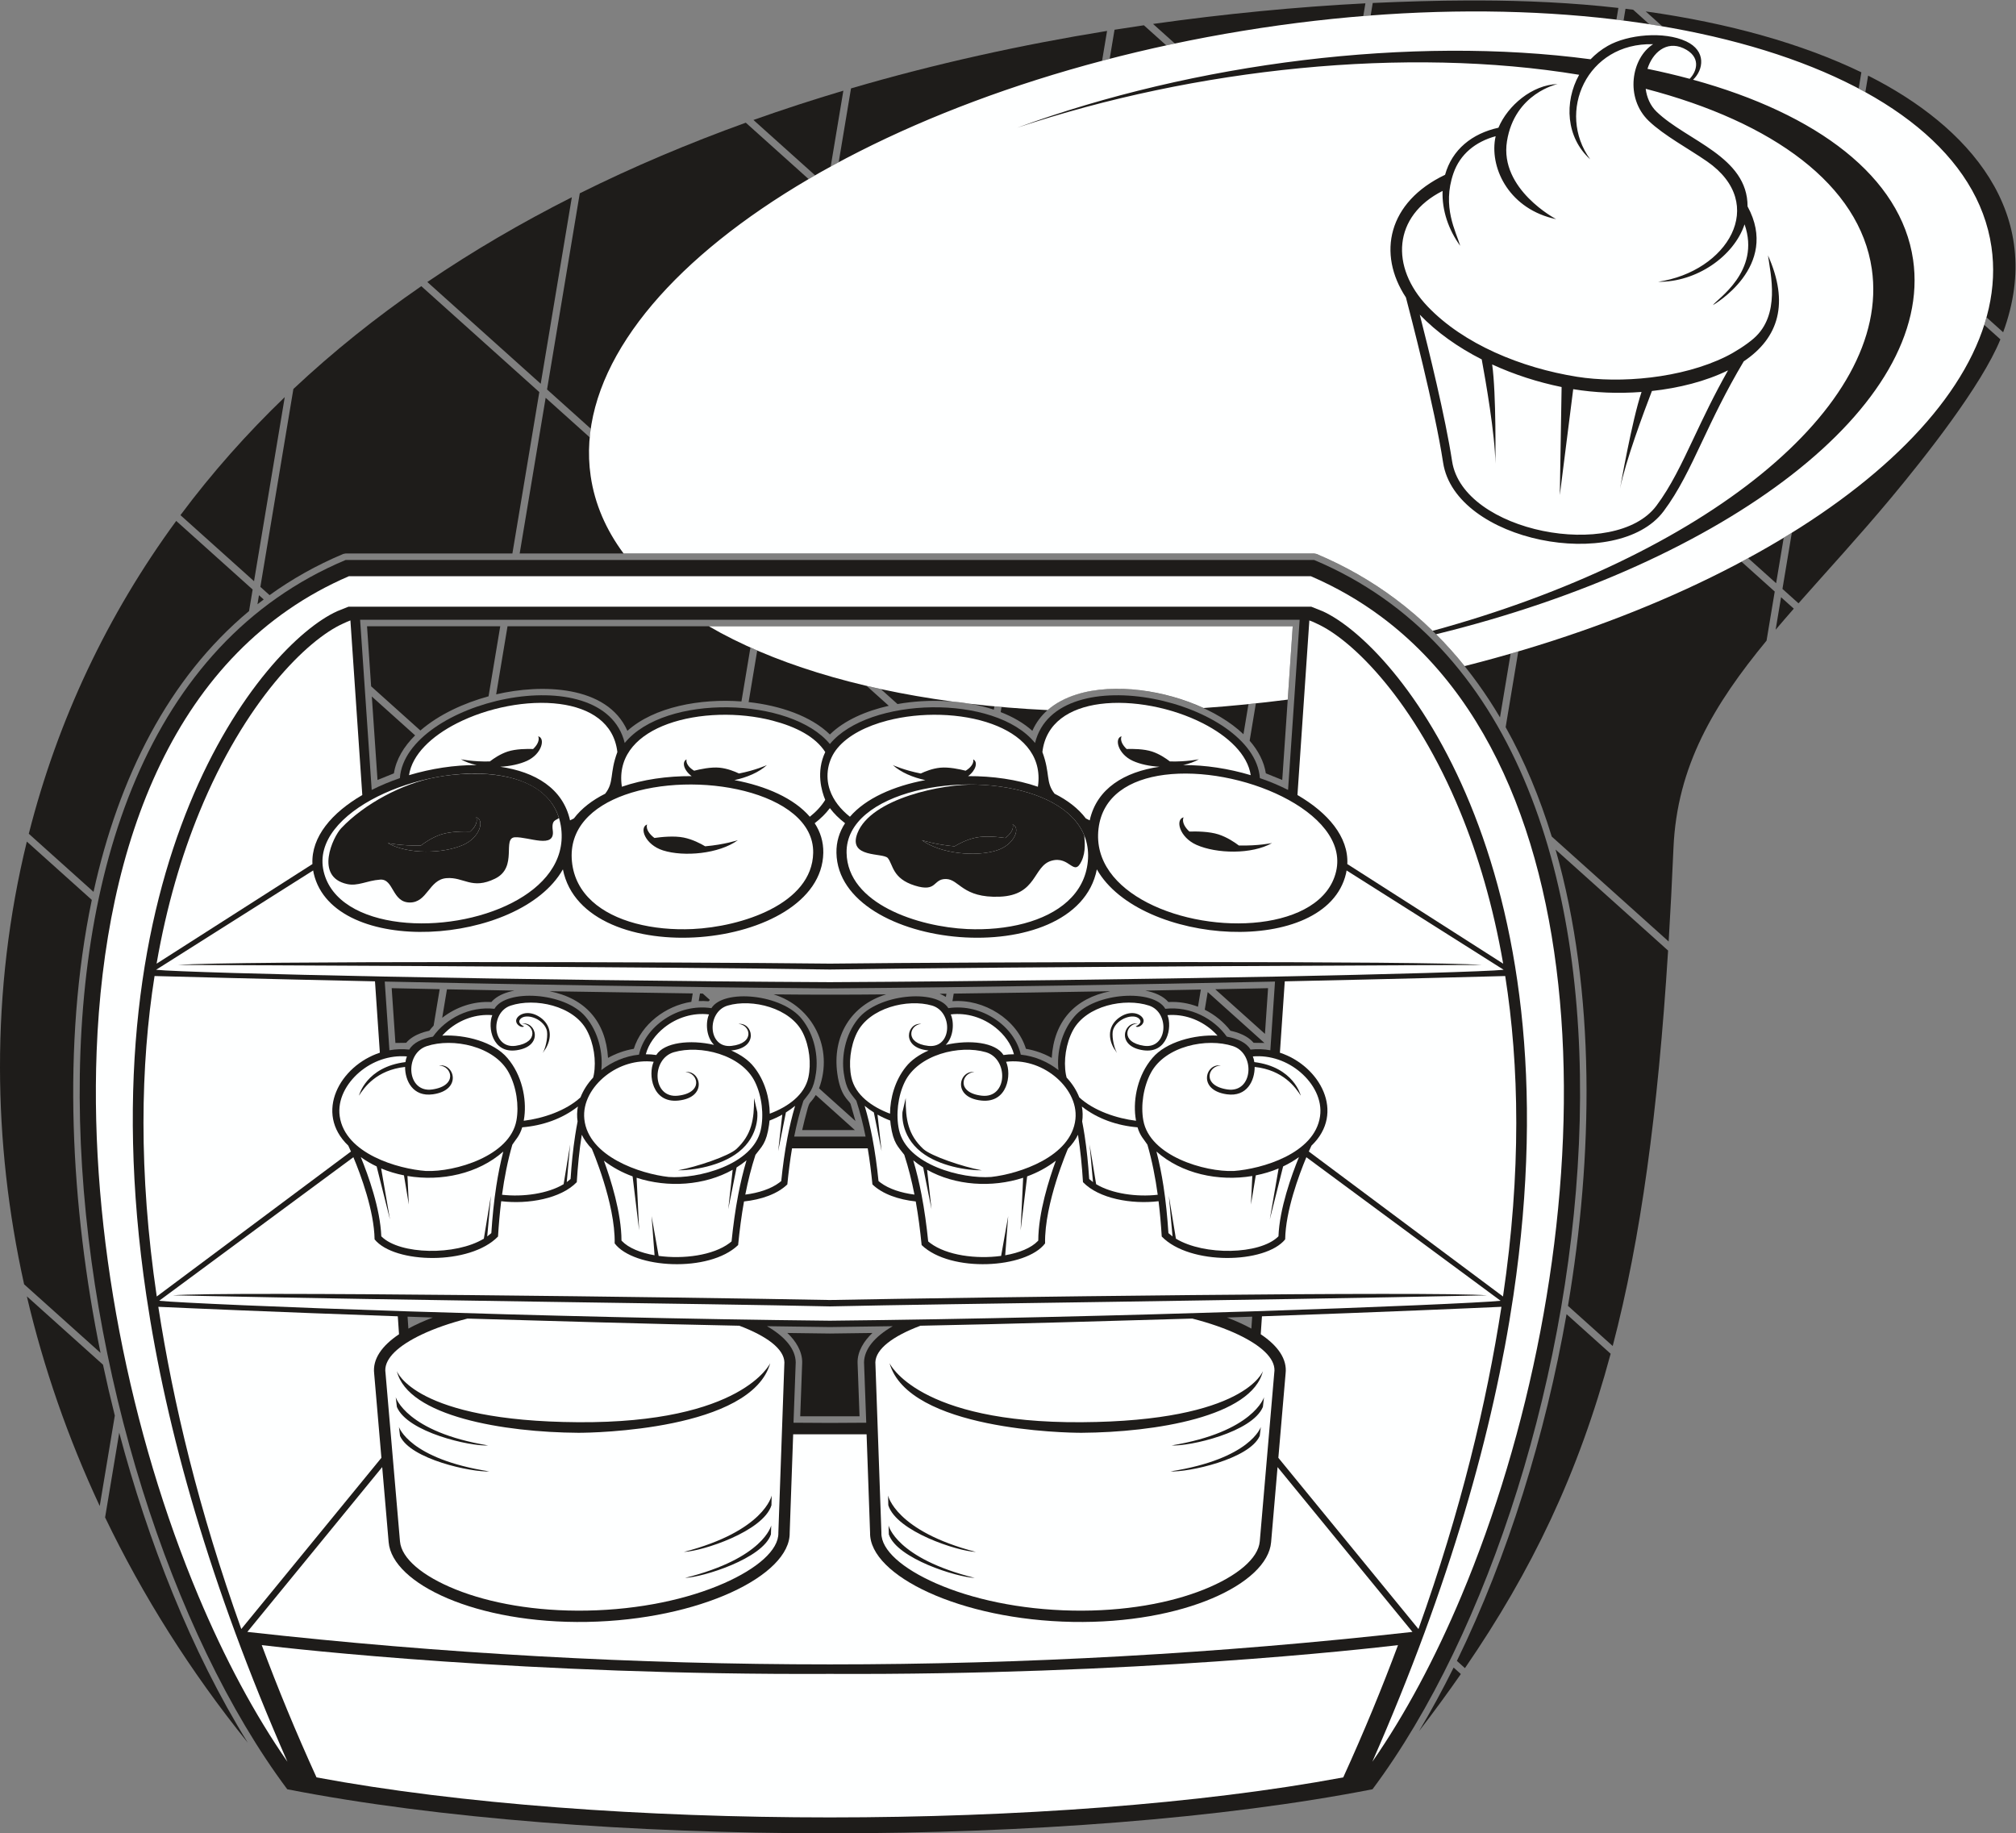
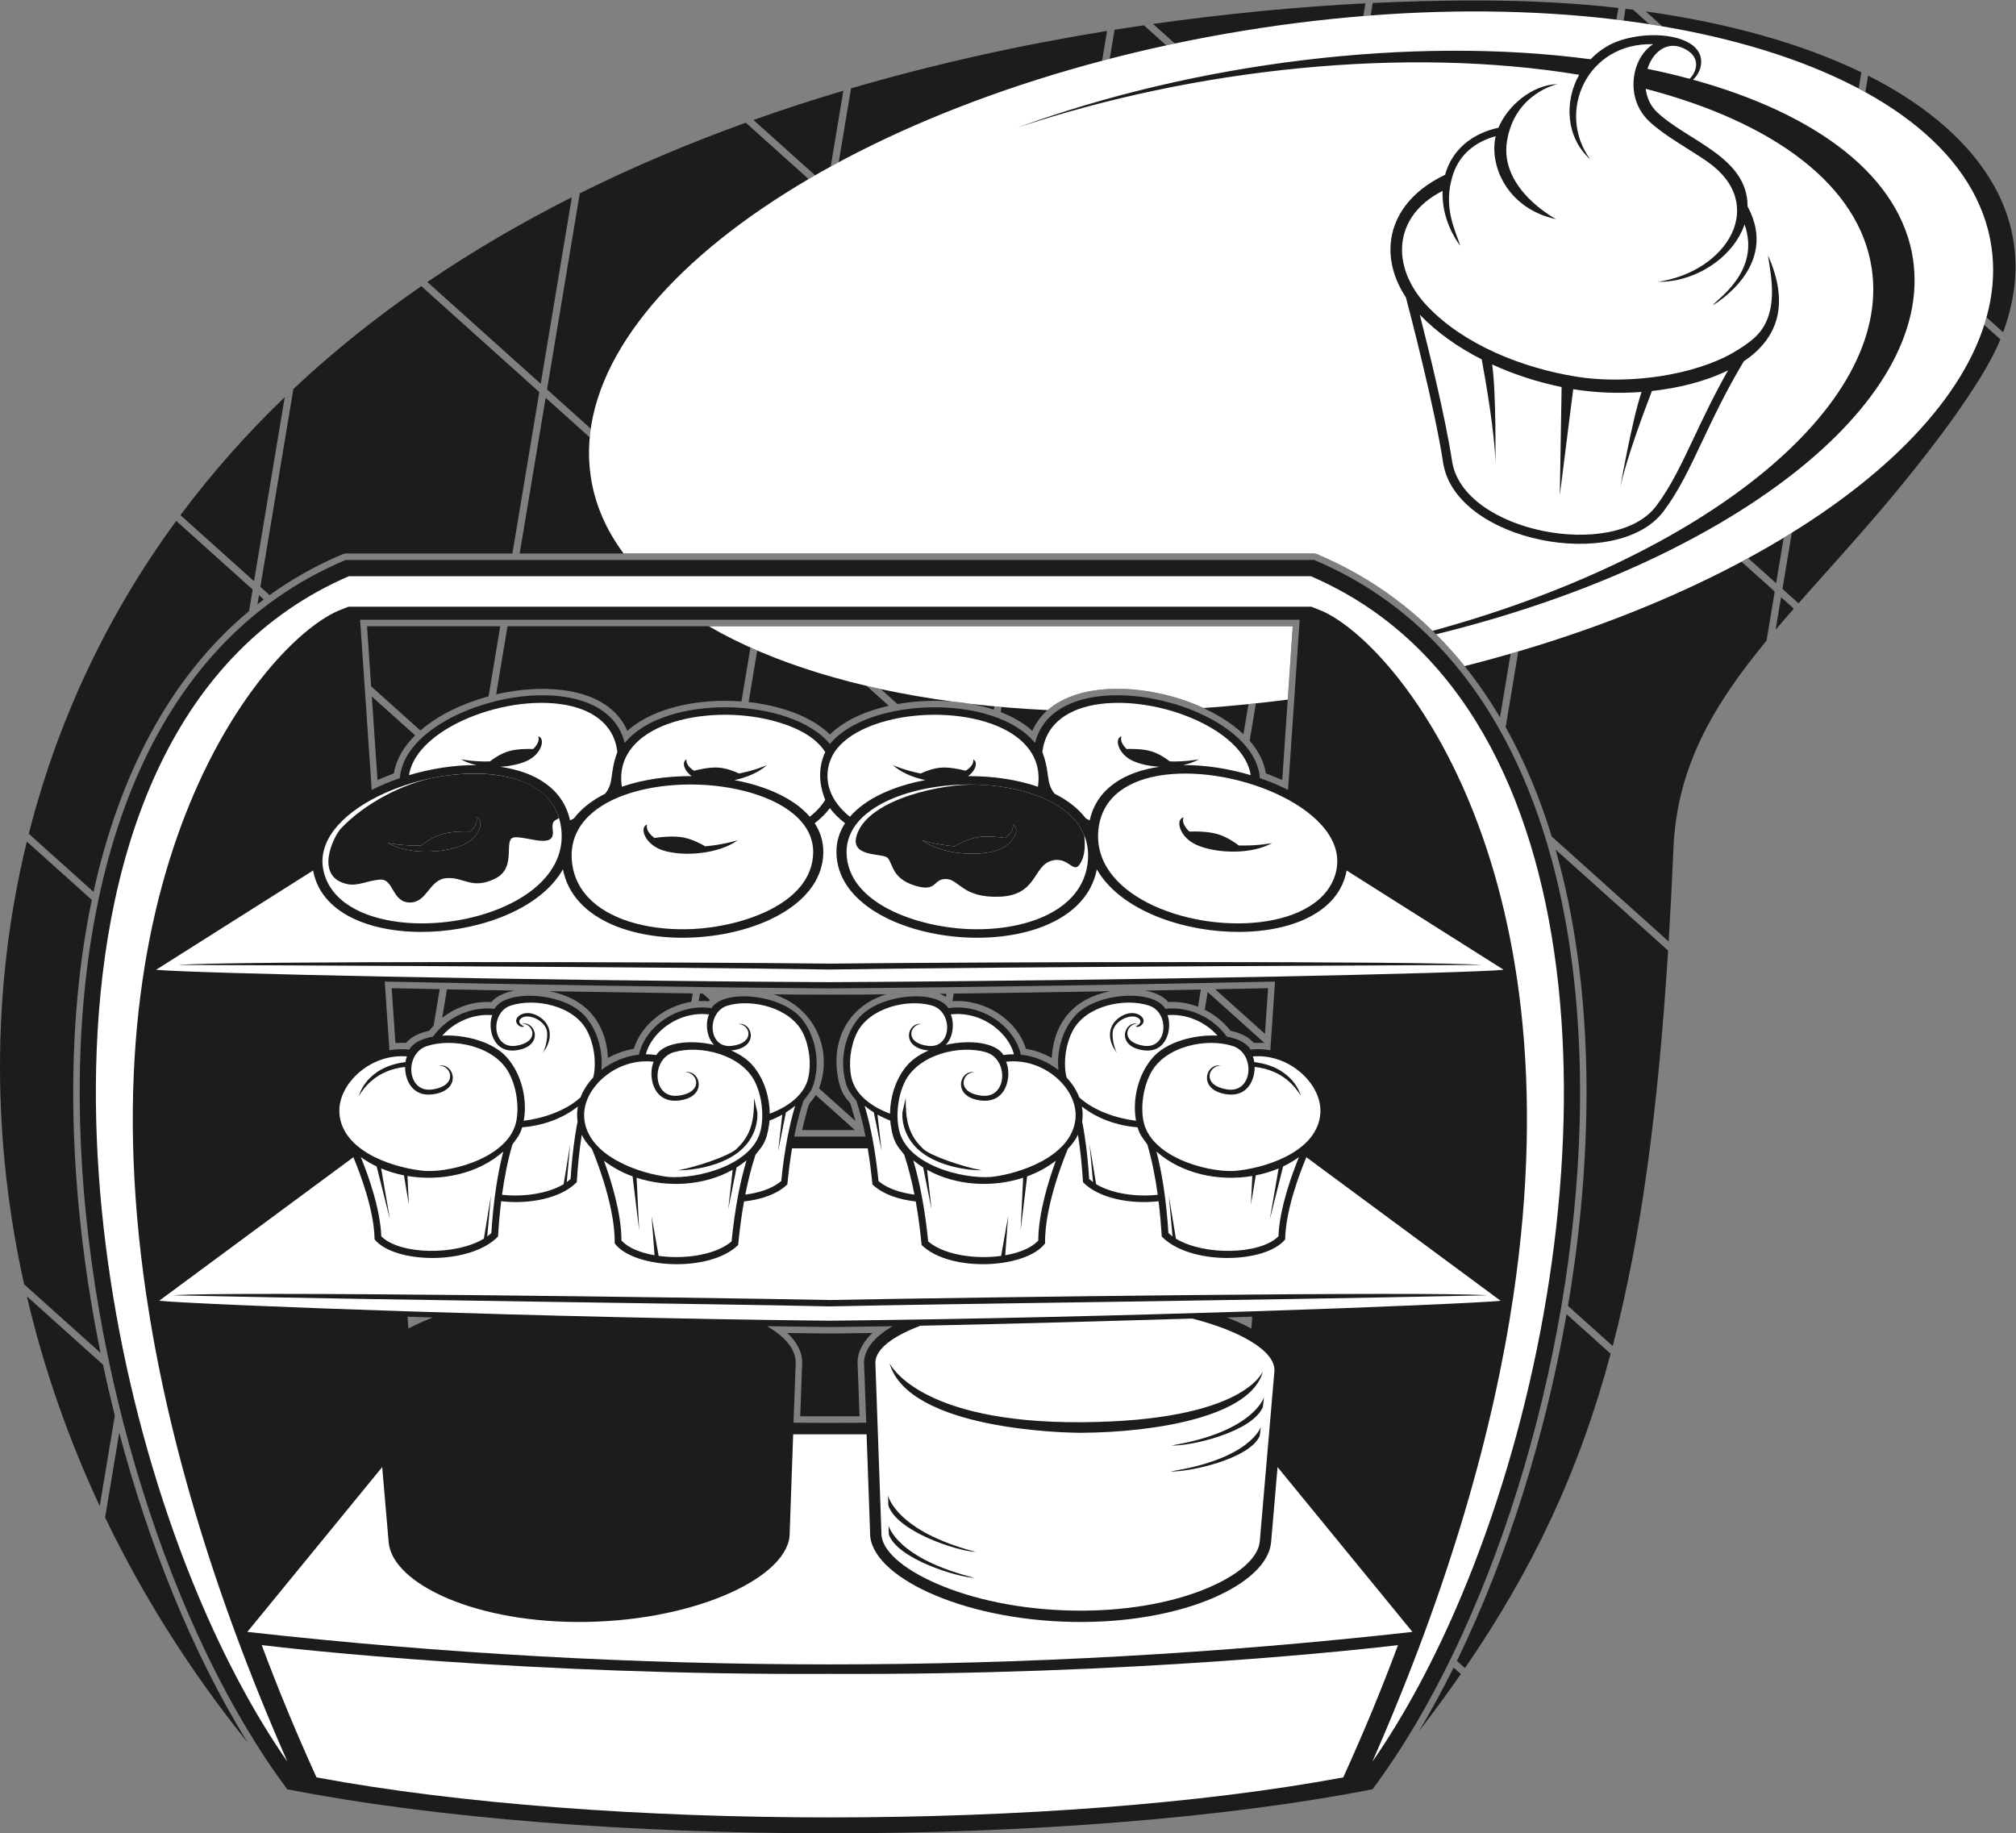
<svg xmlns="http://www.w3.org/2000/svg" viewBox="0 0 828 752.947" height="752.947" width="828" xml:space="preserve" id="svg2" version="1.1">
  <rect x="0" y="0" width="828" height="752.947" fill="#808080" stroke="none" />
  <defs id="defs6" />
  <g transform="matrix(1.333,0,0,-1.333,0,752.947)" id="g10">
    <g transform="scale(0.1)" id="g12">
      <path id="path14" style="fill:#1e1c1a;fill-opacity:1;fill-rule:evenodd;stroke:none" d="m 1354.78,2600.85 c -50.64,1.03 -100.04,2.04 -147.94,3.06 l 11.5,-168.78 32.99,0.43 c 25.41,29.9 70.04,36.34 71.33,37.17 4.18,5.4 8.63,10.64 13.36,15.69 l 18.76,112.43 v 0 z m 167.88,-31.05 c 15.36,13.02 37.3,21.87 62.54,26.62 -71.1,1.3 -140.65,2.64 -208.07,3.98 l -14.65,-87.81 c 42.41,33.11 96.31,51.75 151.43,48.59 2.64,3.05 5.57,5.93 8.75,8.62 v 0 z m 611.73,17.9 -441.25,6.79 c 109.18,-21.53 173.36,-92.67 180.26,-205.37 24.55,13.62 51.54,23.29 79.46,27.94 23.32,75.46 97.83,132.52 177.22,144.8 l 4.31,25.84 v 0 z m 30.94,-0.4 -8.57,0.11 -3.87,-23.22 c 9.99,0.49 20.1,0.28 30.29,-0.67 1.3,1.4 2.66,2.76 4.09,4.08 l -21.94,19.7 v 0 z m 1546.69,-49.8 c 31.46,-15.75 58.83,-38.34 79.24,-64.77 1.29,-0.83 45.93,-7.27 71.33,-37.17 l 33.01,-0.43 v 0.17 l -174.49,156.63 -9.09,-54.43 v 0 z m -12.04,62.17 c -55.84,-1.11 -113.03,-2.18 -171.25,-3.25 28.69,-5.4 54.93,-16.34 71.29,-35.24 31.82,1.83 62.77,-3.62 91.12,-14.47 l 8.84,52.96 v 0 z m 207.1,4.24 c -52.54,-1.12 -106.88,-2.24 -162.72,-3.35 l 153.13,-137.45 9.59,140.8 v 0 z M 2513.55,2274.73 c -23.45,-37.55 -16.18,-5.32 -34.52,-77.01 -2.64,-10.32 -5.11,-20.67 -7.41,-31.04 h 162.33 l -120.4,108.05 v 0 z m 216.84,310.08 c -121.59,-1.22 -225.26,-1.22 -346.84,0 120.65,-37.04 185.84,-166.45 140.02,-289.56 l 112.12,-100.62 -15.18,53.25 c -6.19,11.8 -31,23.49 -40.62,92.52 -16.12,115.71 41.67,211.01 150.5,244.41 v 0 z m 185.66,2.08 -21,-0.25 c 7.02,-2.74 13.5,-5.97 19.34,-9.66 l 1.66,9.91 v 0 z m 22.47,0.29 -3.89,-23.34 c 97.78,7.38 198.39,-56.01 226.43,-146.78 27.91,-4.65 54.91,-14.32 79.47,-27.94 6.89,112.72 71.08,183.84 180.27,205.37 -160.76,-2.81 -321.51,-5.28 -482.28,-7.31 v 0 z m -381.71,-1047.34 -130.92,1.73 c 25.97,-24.27 46.38,-57 45.75,-91.3 l -6.06,-165.4 h 182.77 l -6.06,165.4 c -0.63,34.3 19.78,67.03 45.75,91.3 l -131.23,-1.73 v 0 z m -1028.06,1969.3 c 137.3,32.31 341.68,29.53 404.37,-112.34 82.15,74.02 225.08,100.11 351.38,90.58 l 27.72,166.1 c 6.9,-3.1 13.87,-6.16 20.89,-9.2 l -26.52,-158.95 c 96.6,-10.57 192.46,-42.94 250.37,-99.76 44.57,43.72 111.13,72.52 181.51,88.36 l -68.38,61.38 c 14.5,-3.41 29.13,-6.7 43.91,-9.9 l 51.34,-46.08 c 96.46,17.12 206,12.57 296.73,-17.26 l 1.7,10.16 c 7.34,-0.69 14.71,-1.35 22.09,-2 l -2.63,-15.73 c 37.02,-14.31 70.5,-33.31 97.58,-57.7 89.74,203.09 490.67,142.45 650.42,-10.46 l 15.47,92.68 c 7.6,0.78 15.2,1.57 22.81,2.38 l -19.19,-115.04 c 26.49,-30.47 44.25,-64.29 49.93,-100.56 l 50.52,-20.42 32.26,473.57 H 1563.77 l -35.02,-209.81 v 0 z m -383.11,-6.57 17.51,-257.19 50.53,20.42 c 6.71,42.93 30.38,82.44 65.38,117.01 l -133.42,119.76 v 0 z m -14.74,216.38 12.6,-184.95 151.77,-136.22 c 57.34,49.64 134.75,84.83 210.07,105.4 l 36,215.77 H 1130.9 v 0 z m -318.349,82.6 c -6.488,-4.87 -12.906,-9.81 -19.27,-14.8 l 4.657,27.91 14.613,-13.11 v 0 z M 4501.06,490.75 c -40.59,-58.43 -83.5,-116.949 -129,-176.129 37.07,61.969 72.73,127.527 106.76,196.098 l 22.24,-19.969 v 0 z m 461.56,986.8 C 4863,1107.38 4719.59,808.879 4513.67,508.941 l -24.78,22.25 c 157.09,322.368 272.85,697.079 337.86,1068.309 l 135.87,-121.95 v 0 z m 177.01,1242.21 c -31.34,-497.99 -83.91,-887.04 -170.68,-1218.38 l -137.8,123.68 c 77.32,457.61 86.87,966.89 -38.18,1405.85 l 346.66,-311.15 v 0 z m 387.3,1053.45 c -19.12,-21.82 -37.79,-43.42 -55.93,-64.9 l 16.71,100.11 39.22,-35.21 v 0 z M 1316.69,4779.63 c 141.57,96.25 290.59,183.11 445.21,261.17 l -95.89,-574.71 -349.32,313.54 v 0 z M 903.965,4450.06 c 122.735,115.29 254.725,220.67 394.155,316.73 l 363.6,-326.36 -82.95,-497.18 h -513.71 l -7.74,-1.56 c -82.336,-34.6 -157.793,-77.2 -226.715,-126.83 l -28.382,25.47 101.742,609.73 v 0 z M 555.996,4061.34 c 97.399,130.75 205.039,251.8 321.352,363.63 l -94.629,-567.14 -226.723,203.51 v 0 z M 88.715,3079.68 c 88.859,350.01 241.773,673.97 454.219,963.87 l 235.5,-211.38 -11.079,-66.41 C 519.023,3558.91 365.777,3253.19 288.184,2900.63 L 88.715,3079.68 v 0 z M 74.293,1691.54 C 25.074,1913.51 0.27,2137.26 0,2358.97 c -0.281,236.04 27.234,469.77 82.711,696.59 L 282.887,2875.89 C 190.059,2431.43 217.926,1930.38 309.785,1480.17 L 74.293,1691.54 v 0 z M 307.27,1008.42 C 208.848,1219.38 133.926,1435.93 82.742,1654.43 L 317.363,1443.85 c 11.211,-52.67 23.356,-104.99 36.399,-156.82 L 307.27,1008.42 v 0 z M 4557.8,5647.1 h -33 c -98.46,-0.31 -196.95,-3.31 -295.21,-7.76 l -6.43,-38.53 c -7.56,-0.57 -15.14,-1.18 -22.73,-1.81 l 6.55,39.25 c -209.46,-10.63 -437.28,-32.76 -654.27,-63.49 l 67.33,-60.43 c -8.87,-1.87 -17.7,-3.78 -26.53,-5.7 l -69.07,62 c -30.09,-4.39 -60.24,-8.95 -90.42,-13.74 l -14.96,-89.69 c -7.81,-2.02 -15.66,-4.01 -23.43,-6.07 l 15.37,92.12 c -263.44,-42.66 -528.77,-100.89 -788.93,-177.11 l -37.96,-227.57 c -8.27,-4.43 -16.5,-8.88 -24.65,-13.35 l 39.02,233.91 c -93.15,-27.72 -185.6,-57.78 -277.04,-90.27 l 190.07,-170.6 c -6.7,-3.84 -13.43,-7.67 -20.03,-11.54 l -193.6,173.78 c -175.17,-63.17 -346.41,-135.47 -511.53,-217.55 v 0 l -100.84,-604.37 134.78,-120.99 c -1.27,-8.89 -2.32,-17.78 -3.15,-26.67 l -135.91,121.99 -80.04,-479.66 h 2447.68 l 7.73,-1.56 c 88.73,-37.3 169.49,-83.86 242.67,-138.53 131.1,-97.94 237.72,-221.82 322.42,-364.94 l 32.76,196.39 c 7.91,2.28 15.74,4.6 23.59,6.92 l -38.95,-233.46 c 58.05,-103.61 105.06,-216.74 141.98,-336.98 l 360.26,-323.36 c 5.61,92.2 10.55,187.96 14.82,287.88 10.85,253.36 125.28,442.84 286.8,639.09 l 25.23,151.22 -102.44,91.96 c 6.9,3.67 13.75,7.35 20.57,11.05 l 86.15,-77.34 23.4,140.18 c 8.38,5.07 16.72,10.15 24.96,15.26 l -28.85,-172.94 49.46,-44.39 c 88.59,100.51 186.21,206.12 285.84,325.57 103.24,123.87 278.53,345.53 336.23,487.64 l -49.79,44.69 c 2.48,7.75 4.79,15.51 6.95,23.27 l 51.29,-46.05 c 134.91,367.33 -108.75,636.24 -416.11,790.69 l -8.5,-50.88 c -6.72,3.72 -13.67,7.36 -20.58,11.01 l 8.36,50.06 c -181.66,87.75 -407.76,151.62 -664.46,187.64 l 51.29,-46.04 c -13.28,2.25 -26.66,4.41 -40.13,6.51 l -49.81,44.71 c -7.84,1 -15.71,1.98 -23.61,2.94 l -6.06,-36.36 c -7.31,0.95 -14.62,1.87 -21.97,2.77 l 6.04,36.17 c -142.3,16.19 -285.4,22.62 -428.61,23.06 z M 763.359,279.34 C 586.074,499.371 439.508,732.512 323.832,973.281 l 43.551,260.989 C 455.406,902.051 588.395,561.219 763.359,279.34 v 0 0" />
      <path id="path16" style="fill:#1e1c1a;fill-opacity:1;fill-rule:evenodd;stroke:none" d="m 2556.96,2603.21 c 466.44,3.46 972.77,12.57 1371.52,21.09 l -14.42,-211.7 c -19.76,3.58 -40.3,4.46 -61.1,2.1 -11.91,20.76 -39.14,33.98 -73.06,39.88 -39.54,55.55 -112.6,94.48 -189.43,85.76 -35.37,61.61 -216.15,51.69 -280.14,-23.78 -41.3,-47.9 -54.72,-114.22 -49.09,-165.09 -32.43,25.48 -72.88,43.05 -116.07,47.63 -18.51,85.96 -119,158.94 -223.18,143.22 -37.6,60.28 -217.91,43.75 -279.08,-34.01 -39.1,-48.88 -50.28,-114.74 -43.26,-165.17 7.53,-54 21.62,-62.71 38.83,-85.99 11.67,-35.76 20.96,-72.76 28.45,-110.48 H 2447 c 7.49,37.72 16.78,74.72 28.45,110.48 17.21,23.28 31.3,31.99 38.83,85.99 7.02,50.43 -4.16,116.29 -43.26,165.17 -61.17,77.76 -241.47,94.29 -279.08,34.01 -104.18,15.72 -204.67,-57.26 -223.17,-143.22 -43.2,-4.58 -83.66,-22.15 -116.08,-47.63 5.63,50.87 -7.8,117.19 -49.1,165.09 -63.98,75.47 -244.77,85.39 -280.13,23.78 -76.82,8.72 -149.9,-30.21 -189.43,-85.76 -33.92,-5.9 -61.15,-19.12 -73.07,-39.88 -20.79,2.36 -41.33,1.48 -61.1,-2.1 l -14.42,211.7 c 398.74,-8.52 905.09,-17.63 1371.52,-21.09 v 0 z M 1333.61,1589.2 c -26.31,0.89 -52.29,1.78 -77.86,2.66 l 2.51,-36.84 c 22.21,12.21 47.46,23.65 75.35,34.18 v 0 z m 2446.7,0 c 26.32,0.89 52.3,1.78 77.87,2.66 l -2.52,-36.84 c -22.21,12.21 -47.46,23.65 -75.35,34.18 v 0 z m -1223.35,-29.43 c -63.96,0.73 -128.66,1.64 -193.73,2.71 55.66,-32.28 87.83,-70.32 88.49,-111.51 l -6.81,-185.9 112.05,-0.65 112.06,0.65 -6.81,185.9 c 0.66,41.19 32.83,79.23 88.49,111.51 -65.06,-1.07 -129.77,-1.98 -193.74,-2.71 v 0 z m -1447.43,2179.18 35.7,-524.28 c 27.29,13.83 56.5,26.04 86.84,36.44 17.29,237.13 626.77,378.28 692.77,108.21 123.76,152.41 512.87,141.95 632.12,-3.19 119.25,145.14 508.37,155.6 632.13,3.19 66,270.07 675.48,128.92 692.77,-108.21 30.34,-10.4 59.55,-22.61 86.83,-36.44 l 35.7,524.28 H 1109.53 v 0 z m -44.47,184.3 C -161.402,3407.78 168.965,1094.32 885.059,135.75 1347.1,45.242 1952.03,0 2556.96,0 c 604.92,0 1209.86,45.242 1671.91,135.75 716.09,958.57 1046.46,3272.03 -180,3787.5 H 1065.06 v 0 0" />
      <path id="path18" style="fill:#feffff;fill-opacity:1;fill-rule:evenodd;stroke:none" d="m 2556.96,1623.45 c -404.46,8.93 -1224.91,17.08 -2024.917,34.1 163.41,13.08 1595.957,-6.19 2024.917,-14.41 428.97,8.22 1861.52,27.49 2024.93,14.41 -800.01,-17.02 -1620.46,-25.17 -2024.93,-34.1 v 0 z m -116.59,486.97 c -6.16,-36.7 -10.83,-73.9 -14.51,-111.15 -31.01,-29.88 -80.65,-46.78 -133.46,-52.49 -7.91,-44.25 -13.7,-89.26 -18.15,-134.34 -89.39,-86.07 -322.22,-72.39 -380.37,5.13 2.51,123.12 -70.35,291.45 -70.35,291.45 -13.51,13.9 -23.72,28.42 -31.02,43.25 -7.63,-47.99 -12.37,-97.03 -15.41,-146.06 -49.07,-50.85 -149.53,-68.66 -232.86,-58.67 -4.41,-36.03 -7.53,-72.38 -9.79,-108.77 -86.17,-89.29 -319.35,-84.14 -380.29,-8.8 -1.43,88.01 -42.18,197.68 -65.31,253.1 L 490.344,1640.8 c 50.359,-5.62 390.922,-20.53 764.296,-32.56 388.53,-12.5 867.94,-24.5 1302.32,-28.86 434.39,4.36 913.79,16.36 1302.33,28.86 373.37,12.03 713.93,26.94 764.3,32.56 l -598.51,442.27 c -23.14,-55.42 -63.89,-165.09 -65.31,-253.1 -60.95,-75.34 -294.14,-80.49 -380.3,8.8 -2.25,36.39 -5.38,72.74 -9.78,108.77 -83.34,-9.99 -183.79,7.82 -232.87,58.67 -3.03,49.03 -7.78,98.07 -15.4,146.06 -7.31,-14.83 -17.53,-29.35 -31.02,-43.25 0,0 -72.87,-168.33 -70.36,-291.45 -58.15,-77.52 -290.97,-91.2 -380.36,-5.13 -4.45,45.08 -10.24,90.09 -18.15,134.34 -52.81,5.71 -102.44,22.61 -133.46,52.49 -3.68,37.25 -8.35,74.45 -14.51,111.15 h -233.19 v 0 z m 116.59,550.95 c -520.91,8.61 -2002.89,14.1 -2007.413,14.13 161.246,12.9 1558.283,9.26 2007.413,4.06 449.14,5.2 1846.18,8.84 2007.42,-4.06 -4.52,-0.03 -1486.5,-5.52 -2007.42,-14.13 v 0 z m -1592.077,305.24 -483.906,-306 c 48.015,-5.36 358.421,-14.16 703.413,-20.97 400.23,-7.85 910.84,-14.89 1372.57,-17.2 461.74,2.31 972.35,9.35 1372.57,17.2 345,6.81 655.4,15.61 703.43,20.97 l -483.92,306 c -0.56,-3.23 -1.08,-6.46 -1.85,-9.72 -61.22,-259.99 -634.79,-222.17 -767.64,13.14 -63.2,-320.71 -797.09,-252.61 -802.34,50.97 -0.59,33.91 9.03,64.33 26.56,91.18 -18.24,13.96 -34.07,29.48 -46.81,46.52 -12.73,-17.04 -28.56,-32.56 -46.8,-46.52 17.53,-26.85 27.14,-57.27 26.56,-91.18 -5.24,-303.58 -739.14,-371.68 -802.34,-50.97 -132.86,-235.31 -706.42,-273.13 -767.642,-13.14 -0.765,3.26 -1.293,6.49 -1.855,9.72 v 0 z M 2443.87,1229.4 2433.1,925.68 c 2.09,-131.168 -277.38,-268.051 -624.21,-274.321 -341.17,-6.16 -600.38,117.422 -611.38,245.481 l -19.9,231.52 -415.567,-507.801 c 1195.087,-133.45 2394.757,-133.45 3589.837,0 l -415.57,507.801 -19.89,-231.52 c -11,-128.059 -270.21,-251.641 -611.38,-245.481 -346.83,6.27 -626.29,143.153 -624.21,274.321 l -10.77,303.72 c -75.4,-0.18 -150.79,-0.18 -226.19,0 v 0 0" />
      <path id="path20" style="fill:#feffff;fill-opacity:1;fill-rule:evenodd;stroke:none" d="m 975.215,172.332 c 881.465,-164.453 2282.035,-164.453 3163.495,0 63.9,140.18 119.84,276.027 168.74,407.488 C 4205.63,567.73 3491.17,486.711 2556.96,491.211 1622.76,486.711 908.281,567.73 806.477,579.82 855.391,448.359 911.316,312.512 975.215,172.332 v 0 z M 1075.21,3873.25 C 538.398,3642 322.273,3049.2 297.754,2409.58 276.152,1846.09 402.117,1228.88 611.477,730.762 691.898,539.402 784.508,366.02 885.598,220.512 646.438,765.148 512.359,1243 450.941,1656.88 c -98.855,666.3 -9.394,1167.08 133.141,1514.14 143.066,348.37 340.348,542.63 454.968,594.38 l 34.74,13.87 c 988.78,0 1977.57,0 2966.35,0 l 34.74,-13.87 c 114.61,-51.75 311.9,-246.01 454.96,-594.38 142.54,-347.06 232,-847.84 133.14,-1514.14 C 4601.56,1243 4467.49,765.148 4228.33,220.512 c 101.08,145.508 193.7,318.89 274.12,510.25 209.36,498.118 335.32,1115.328 313.72,1678.818 -21.35,556.74 -186.74,1059.62 -558.74,1337.53 -66.11,49.39 -138.91,91.76 -218.71,126.14 -987.84,0 -1975.67,0 -2963.51,0 v 0 0" />
      <path id="path22" style="fill:#feffff;fill-opacity:1;fill-rule:evenodd;stroke:none" d="m 2016.43,3066.7 c -13.35,9.75 -27.49,26.26 -22.64,41.62 -25.27,-9.49 -6.23,-62.48 49.09,-79.97 64.17,-20.28 172.37,-10.79 230.65,31.59 -0.15,-0.08 -41.57,-13.78 -100.8,-18.9 -14.05,8.4 -38.91,21.38 -66.12,26.91 -29.64,6.02 -69.47,1.75 -90.18,-1.25 v 0 z m 1081.07,0 c 13.35,9.75 27.49,26.26 22.64,41.62 25.27,-9.49 6.22,-62.48 -49.09,-79.97 -64.16,-20.28 -172.37,-10.79 -230.65,31.59 0.15,-0.08 41.57,-13.78 100.8,-18.9 14.05,8.4 38.91,21.38 66.12,26.91 29.64,6.02 69.47,1.75 90.18,-1.25 v 0 z m 58.38,-263.22 c 104.96,28.15 186.11,90.15 195.85,190.84 9.8,101.45 -61.65,169.13 -163.1,205.23 -54.25,19.31 -116.97,29.73 -180.86,31.61 v -0.01 c -63.96,1.88 -128.96,-4.84 -187.7,-19.77 -120.27,-30.58 -213.28,-95.36 -211.64,-190.4 2.74,-158.13 221.81,-228.06 371.8,-234.9 60.68,-2.74 121.31,2.83 175.65,17.4 v 0 z m 93.43,399.56 c -28.44,36.2 -12.62,61.14 -37.55,128.4 10.46,90.32 84.08,135.79 177.48,148.05 49.94,6.56 105.47,3.75 160.42,-6.71 l -0.01,-0.01 c 55,-10.49 109.31,-28.66 156.72,-52.81 78.51,-40 137.63,-96.12 147.31,-159.79 -68.12,20.36 -140.46,31.51 -208.36,31.13 17.97,3.86 34.66,9.76 48.71,17.91 -0.14,-0.05 -37.47,-8.07 -89.43,-6.71 -11.39,8.84 -31.72,22.83 -54.83,30.45 -25.17,8.3 -60.19,8.48 -78.49,7.88 -3.03,2.84 -5.8,5.87 -8.24,9.09 -7.6,9.99 -11.24,21.17 -7.36,30.08 -22.9,-5.89 -11.52,-54.79 34.84,-75.81 22.25,-10.09 51.54,-16.41 82.12,-18.1 -107.66,-15.55 -193.41,-66.78 -215.08,-165.16 -4.01,1.92 -7.96,3.88 -11.87,5.91 -23.54,31.04 -56.76,56.39 -96.38,76.2 v 0 z m 415.31,-116.55 c -3.47,3.19 -6.63,6.58 -9.42,10.19 -8.7,11.19 -12.86,23.73 -8.43,33.71 -26.17,-6.61 -13.16,-61.4 39.85,-84.96 61.51,-27.32 170.09,-29.98 232.74,5.63 -0.16,-0.06 -42.86,-9.05 -102.28,-7.52 -13.03,9.91 -36.28,25.59 -62.7,34.13 -28.78,9.29 -68.84,9.5 -89.76,8.82 v 0 z m -129.09,-219.27 c -96.58,49.8 -162.74,127.62 -150.86,228.09 11.96,101.21 96.15,152.16 202.97,165.9 57.09,7.36 120.6,4.21 183.45,-7.51 l -0.02,-0.02 c 62.91,-11.75 125,-32.11 179.23,-59.18 111.03,-55.41 188.16,-138.48 166.38,-231 -21.67,-92.01 -118.3,-142.18 -234.34,-156 -57.15,-6.81 -118.87,-4.78 -178.86,5.43 -59.89,10.18 -117.95,28.51 -167.95,54.29 v 0 z m -2086.22,219.27 c 3.46,3.19 6.63,6.58 9.42,10.19 8.69,11.19 12.86,23.73 8.42,33.71 26.18,-6.61 13.17,-61.4 -39.84,-84.96 -61.51,-27.32 -170.09,-29.98 -232.74,5.63 0.16,-0.06 42.85,-9.05 102.28,-7.52 13.02,9.91 36.28,25.59 62.7,34.13 28.78,9.29 68.84,9.5 89.76,8.82 v 0 z m 129.09,-219.27 c 96.59,49.8 162.73,127.62 150.86,228.09 -11.96,101.21 -96.16,152.16 -202.97,165.9 -57.11,7.36 -120.61,4.21 -183.45,-7.51 l 0.01,-0.02 c -62.9,-11.75 -125,-32.11 -179.22,-59.18 -111.03,-55.41 -188.165,-138.48 -166.38,-231 21.67,-92.01 118.3,-142.18 234.33,-156 57.17,-6.81 118.88,-4.78 178.87,5.43 59.89,10.18 117.95,28.51 167.95,54.29 v 0 z m 286.22,335.82 c 28.44,36.2 12.61,61.14 37.55,128.4 -10.46,90.32 -84.08,135.79 -177.49,148.05 -49.93,6.56 -105.47,3.75 -160.41,-6.71 v -0.01 c -55,-10.49 -109.29,-28.66 -156.72,-52.81 -78.51,-40 -137.63,-96.12 -147.31,-159.79 68.12,20.36 140.46,31.51 208.37,31.13 -17.97,3.86 -34.67,9.76 -48.72,17.91 0.14,-0.05 37.47,-8.07 89.43,-6.71 11.39,8.84 31.73,22.83 54.84,30.45 25.16,8.3 60.19,8.48 78.48,7.88 3.04,2.84 5.8,5.87 8.25,9.09 7.59,9.99 11.24,21.17 7.36,30.08 22.89,-5.89 11.52,-54.79 -34.85,-75.81 -22.24,-10.09 -51.54,-16.41 -82.12,-18.1 107.66,-15.55 193.42,-66.78 215.09,-165.16 4.01,1.92 7.96,3.88 11.86,5.91 23.54,31.04 56.77,56.39 96.39,76.2 v 0 z m 716.11,140.94 c 32.9,39.2 88.67,67.61 153.49,84.43 51.37,13.32 108.21,19.32 164.13,17.64 l 0.01,0.01 c 55.86,-1.68 110.71,-10.97 158.15,-28.2 88.7,-32.23 151.19,-92.62 142.62,-183.14 -0.33,-3.45 -0.76,-6.83 -1.27,-10.18 -64.58,22.36 -139.74,33.07 -215.03,32.69 24.1,17.69 31.17,43.77 15.8,51.57 1.93,-9.54 -3.96,-19.68 -13.46,-27.8 -3.06,-2.62 -6.39,-4.97 -9.94,-7.09 -17.75,4.55 -52.02,11.97 -78.34,9.31 -24.17,-2.43 -46.95,-11.7 -59.92,-17.88 -51.06,9.93 -85.87,25.87 -86,25.95 24.58,-22.5 61.9,-38.21 100.14,-46.33 -97.56,-18.15 -183.82,-56.23 -232.37,-112.89 -29.12,23.07 -50.87,50.58 -61.78,82.11 -15.43,44.62 -6.25,94.06 23.77,129.8 v 0 z m -664.67,-119.44 c -0.5,3.35 -0.93,6.73 -1.26,10.18 -8.57,90.52 53.91,150.91 142.62,183.14 47.44,17.23 102.29,26.52 158.15,28.2 l 0.01,-0.01 c 55.92,1.68 112.76,-4.32 164.13,-17.64 73.02,-18.95 132.68,-49.78 162.99,-96.99 -29.02,-61.17 -11.17,-120.63 -0.08,-147.34 -11.83,-19.23 -27.99,-36.61 -47.43,-52.01 -48.55,56.66 -134.81,94.74 -232.36,112.89 38.23,8.12 75.55,23.83 100.13,46.33 -0.12,-0.08 -34.94,-16.02 -86,-25.95 -12.97,6.18 -35.75,15.45 -59.92,17.88 -26.32,2.66 -60.59,-4.76 -78.33,-9.31 -3.56,2.12 -6.89,4.47 -9.95,7.09 -9.5,8.12 -15.38,18.26 -13.46,27.8 -15.37,-7.8 -8.3,-33.88 15.8,-51.57 -75.29,0.38 -150.45,-10.33 -215.04,-32.69 v 0 z m 41.99,-421.06 c -104.96,28.15 -186.12,90.15 -195.85,190.84 -9.81,101.45 61.64,169.13 163.1,205.23 54.24,19.31 116.97,29.73 180.86,31.61 v -0.01 c 63.96,1.88 128.96,-4.84 187.7,-19.77 120.27,-30.58 213.28,-95.36 211.64,-190.4 -2.73,-158.13 -221.81,-228.06 -371.8,-234.9 -60.68,-2.74 -121.31,2.83 -175.65,17.4 v 0 0" />
      <path id="path24" style="fill:#feffff;fill-opacity:1;fill-rule:evenodd;stroke:none" d="m 2333.25,2222.38 c 0.03,-0.27 8.95,-71.13 -57.84,-123.56 -55.32,-43.42 -141.35,-56.51 -186.57,-56.12 57.25,10.59 156.7,43.77 180.5,66.01 46.54,43.51 54.66,90.76 53.91,156.63 l 10,-42.96 v 0 z m 10.83,-54.61 c 9.98,45.61 3.65,103.3 -17.93,147.45 -41.17,84.22 -168.71,114.98 -249.85,91.44 -70.47,-20.46 -67.29,-142.58 12.14,-134.03 79.85,8.58 63.19,70.44 23.55,72.91 46.81,6.35 69.65,-78.35 -21.99,-87.87 -80.6,-8.36 -93.55,80.12 -75.96,119.53 -53.43,6.49 -107.11,-10.53 -148.75,-43.76 -40.87,-32.65 -70.4,-81.42 -64.89,-133.11 12.34,-115.62 172.99,-168.44 259.62,-178.06 88.73,-6.59 260.18,36.37 284.06,145.5 v 0 z m 436.6,54.61 c -0.03,-0.27 -8.95,-71.13 57.84,-123.56 55.32,-43.42 141.35,-56.51 186.57,-56.12 -57.25,10.59 -156.7,43.77 -180.5,66.01 -46.54,43.51 -54.66,90.76 -53.91,156.63 l -10,-42.96 v 0 z m -10.82,-54.61 c -9.99,45.61 -3.66,103.3 17.92,147.45 41.18,84.22 168.71,114.98 249.85,91.44 70.47,-20.46 67.29,-142.58 -12.14,-134.03 -79.85,8.58 -63.19,70.44 -23.55,72.91 -46.81,6.35 -69.65,-78.35 21.99,-87.87 80.6,-8.36 93.55,80.12 75.96,119.53 53.42,6.49 107.1,-10.53 148.74,-43.76 40.88,-32.65 70.41,-81.42 64.89,-133.11 -12.34,-115.62 -172.99,-168.44 -259.61,-178.06 -88.73,-6.59 -260.18,36.37 -284.05,145.5 v 0 z m 752.85,28.66 c -8.32,45.95 0.12,103.37 23.31,146.7 44.22,82.65 172.81,108.73 253.03,82.22 69.67,-23.03 62,-144.95 -17.05,-133.5 -79.48,11.51 -60.54,72.72 -20.86,73.72 -46.54,8.05 -72.47,-75.76 18.76,-88.62 62.32,-8.77 85.99,42.32 85.9,84.33 88.05,-9.67 125.54,-62.89 142.05,-88.44 -0.07,0.26 -21.47,88.23 -143.12,103.33 -0.94,6.4 -2.46,12.33 -4.54,17.46 53.62,4.52 106.65,-14.45 147.04,-49.19 39.66,-34.12 67.38,-83.93 59.97,-135.38 -16.56,-115.11 -179.05,-161.99 -265.96,-168.43 -88.92,-3.36 -258.67,45.86 -278.53,155.8 v 0 z m -1931.48,0 c 8.31,45.95 -0.13,103.37 -23.32,146.7 -44.23,82.65 -172.81,108.73 -253.03,82.22 -69.68,-23.03 -62.02,-144.95 17.05,-133.5 79.48,11.51 60.55,72.72 20.85,73.72 46.55,8.05 72.47,-75.76 -18.75,-88.62 -62.32,-8.77 -85.99,42.32 -85.9,84.33 -88.05,-9.67 -125.55,-62.89 -142.06,-88.44 0.07,0.26 21.48,88.23 143.13,103.33 0.94,6.4 2.47,12.33 4.54,17.46 -53.63,4.52 -106.65,-14.45 -147.04,-49.19 -39.65,-34.12 -67.38,-83.93 -59.98,-135.38 16.57,-115.11 179.05,-161.99 265.97,-168.43 88.91,-3.36 258.67,45.86 278.54,155.8 v 0 0" />
-       <path id="path26" style="fill:#feffff;fill-opacity:1;fill-rule:evenodd;stroke:none" d="m 1222.74,1424.24 c 0.17,-0.44 53.79,-154.42 558.74,-157.63 505.91,-3.23 591.49,181.56 591.76,182.1 -58.07,-206.05 -544.56,-214.97 -591.88,-214.68 -226.67,1.46 -525.13,49.98 -558.62,190.21 v 0 z m 6.43,-172.31 c 0.08,-0.23 31.87,-98.51 278.98,-136.92 -55.12,-2.92 -243.7,37.4 -275.62,109.39 l -3.36,27.53 v 0 z m 1147,-303.36 c -0.06,-0.238 -22.83,-100.988 -265.45,-161.609 55.16,2.078 239.32,59.301 264.59,133.898 l 0.86,27.711 v 0 z m 1.47,92.14 c -0.06,-0.27 -22.77,-109.39 -270.57,-173.749 56.41,1.949 244.43,62.949 269.86,143.699 l 0.71,30.05 v 0 z m -1158.28,302.85 c 0.09,-0.26 32.58,-106.88 285.19,-148.55 -56.35,-3.16 -249.12,40.58 -281.75,118.69 l -3.44,29.86 v 0 z m 1009.9,-573.751 c 104.92,46.121 169.8,103.132 168.98,155.332 v 1.769 l 18.58,524.41 c -1.33,40.95 -53.47,80.4 -138.87,112.57 -246.89,4.65 -647.41,16.34 -837.56,22.06 -54.12,-13.88 -102.03,-30.57 -141.72,-49.5 -70.32,-33.54 -112.26,-71.84 -111.56,-110.5 0.02,-1.04 0.17,-2.77 0.46,-5.25 l 0.14,-1.23 44.66,-519.759 c 4.52,-52.621 68.74,-107.031 172.06,-148.52 103.84,-41.691 244.43,-67.851 403.91,-64.972 164.05,2.972 312.3,35.922 420.78,83.59 h 0.14 v 0 0" />
-       <path id="path28" style="fill:#feffff;fill-opacity:1;fill-rule:evenodd;stroke:none" d="m 4637.75,2641.32 c 43.29,-274.76 49.89,-603.05 -6.8,-987.34 l -598.34,446.7 c 5.01,11.44 8.13,17.98 8.13,17.98 105.92,101.18 26.16,245.92 -97.19,286.45 l 14.99,219.83 c 346.59,7.48 606.69,14.37 679.21,16.38 v 0 z m -603.48,1095.64 c 6.78,-2.16 13.19,-5.49 23.21,-10.01 110.74,-50.04 302.02,-239.45 442.02,-580.55 54.45,-132.61 101,-288.05 131.96,-466.99 l -480.17,306.88 c 4.03,83.97 -60.13,158.37 -153.66,212.69 l 36.64,537.98 v 0 z m -2954.61,0 c -6.79,-2.16 -13.2,-5.49 -23.21,-10.01 C 945.699,3676.91 754.418,3487.5 614.418,3146.4 559.984,3013.79 513.434,2858.35 482.477,2679.41 l 480.16,306.88 c -4.028,83.97 60.133,158.37 153.653,212.69 l -36.63,537.98 v 0 z M 476.191,2641.32 c -43.304,-274.76 -49.906,-603.05 6.793,-987.34 l 598.336,446.7 c -5.02,11.44 -8.14,17.98 -8.14,17.98 -105.914,101.18 -26.16,245.92 97.19,286.45 l -14.98,219.83 c -346.589,7.48 -606.683,14.37 -679.199,16.38 v 0 z M 487.777,1622.19 C 533.609,1325.4 612.898,993.949 743.457,629.402 l 431.703,527.528 -22.31,259.66 c -5.26,44.21 23.28,85.38 76.59,121.03 l -3.76,55.29 c -378.555,13.25 -665.336,25.96 -737.903,29.28 v 0 z m 4138.363,0 C 4580.32,1325.4 4501.02,993.949 4370.47,629.402 l -431.7,527.528 22.32,259.66 c 5.25,44.21 -23.3,85.38 -76.61,121.03 l 3.77,55.29 c 378.55,13.25 665.34,25.96 737.89,29.28 v 0 0" />
      <path id="path30" style="fill:#feffff;fill-opacity:1;fill-rule:evenodd;stroke:none" d="m 3518.65,2514.95 c -11.94,13.47 -40.43,19.65 -70.51,-1.97 -28.82,-20.73 -37.44,-55.67 -16.9,-93.15 l 10.31,-15.49 c -11.43,20.86 -16.88,57.64 -11.65,72.09 12.8,35.33 64.54,50.84 80.74,32.52 11.7,-13.25 -11.19,-22.67 -11.25,-22.7 7.55,-7.46 35.43,10.47 19.26,28.7 v 0 z M 2623.3,2328.81 c -9.25,42.29 -3.39,95.8 16.63,136.76 38.19,78.09 156.47,106.64 231.73,84.79 65.35,-18.97 62.4,-132.23 -11.27,-124.31 -74.06,7.97 -58.6,65.35 -21.84,67.63 -43.41,5.88 -64.6,-72.67 20.39,-81.49 0.75,-0.08 1.48,-0.14 2.21,-0.2 -28.56,-12.49 -53.47,-29.46 -70.16,-50.68 -33.8,-42.25 -48.26,-96.29 -48.75,-144.08 -56.9,21.45 -107.18,57.88 -118.94,111.58 v 0 z m -132.67,0 c 9.25,42.29 3.39,95.8 -16.63,136.76 -38.19,78.09 -156.47,106.64 -231.73,84.79 -65.34,-18.97 -62.39,-132.23 11.27,-124.31 74.06,7.97 58.6,65.35 21.84,67.63 43.41,5.88 64.6,-72.67 -20.4,-81.49 -0.74,-0.08 -1.47,-0.14 -2.2,-0.2 28.56,-12.49 53.47,-29.46 70.16,-50.68 33.8,-42.25 48.25,-96.29 48.75,-144.08 56.9,21.45 107.18,57.88 118.94,111.58 v 0 z m -895.36,186.14 c 11.95,13.47 40.43,19.65 70.52,-1.97 28.82,-20.73 37.44,-55.67 16.9,-93.15 l -10.31,-15.49 c 11.43,20.86 16.87,57.64 11.64,72.09 -12.79,35.33 -64.54,50.84 -80.73,32.52 -11.7,-13.25 11.19,-22.67 11.25,-22.7 -7.56,-7.46 -35.44,10.47 -19.27,28.7 v 0 z m 234.48,-177.04 c 7.71,42.61 -0.12,95.86 -21.62,136.04 -41.02,76.66 -160.27,100.86 -234.67,76.26 -64.62,-21.34 -57.52,-134.42 15.81,-123.8 73.71,10.67 56.16,67.44 19.34,68.38 43.17,7.47 67.22,-70.27 -17.39,-82.19 -74.41,-10.49 -89.42,71.07 -74.46,108.2 -49.73,4.2 -98.91,-13.41 -136.37,-45.61 -6.29,-5.42 -12.26,-11.26 -17.79,-17.47 71.24,3.82 158.77,-19.53 200.42,-68.66 45.38,-52.64 59.55,-125.92 52.57,-181.15 -0.57,-4.44 -1.2,-8.59 -1.88,-12.47 57.93,6.89 129.92,30.44 174.88,72.03 8.54,22.01 21.95,42.75 39.02,61.01 0.85,3.09 1.57,6.24 2.14,9.43 v 0 z m 370.31,91.27 c -24.67,24.68 -26.42,69.43 -15.53,93.87 -49.54,6.01 -99.33,-9.78 -137.94,-40.6 -26.77,-21.39 -48.29,-50.2 -56.82,-82.19 10.66,0.08 21.44,-0.64 32.26,-2.27 24.31,38.97 103.95,48.14 178.03,31.19 v 0 z m 713.81,0 c 24.67,24.68 26.42,69.43 15.53,93.87 49.54,6.01 99.33,-9.78 137.94,-40.6 26.77,-21.39 48.29,-50.2 56.82,-82.19 -10.66,0.08 -21.44,-0.64 -32.26,-2.27 -24.31,38.97 -103.95,48.14 -178.03,31.19 v 0 z m 370.31,-91.27 c -7.72,42.61 0.11,95.86 21.62,136.04 41.02,76.66 160.26,100.86 234.67,76.26 64.61,-21.34 57.52,-134.42 -15.81,-123.8 -73.72,10.67 -56.18,67.44 -19.35,68.38 -43.17,7.47 -67.21,-70.27 17.4,-82.19 74.41,-10.49 89.42,71.07 74.46,108.2 49.72,4.2 98.89,-13.41 136.37,-45.61 6.27,-5.42 12.26,-11.26 17.79,-17.47 -71.24,3.82 -158.77,-19.53 -200.42,-68.66 -45.38,-52.64 -59.56,-125.92 -52.57,-181.15 0.57,-4.44 1.19,-8.59 1.87,-12.47 -57.91,6.89 -129.92,30.44 -174.88,72.03 -8.53,22.01 -21.95,42.75 -39.02,61.01 -0.84,3.09 -1.55,6.24 -2.13,9.43 v 0 0" />
      <path id="path32" style="fill:#feffff;fill-opacity:1;fill-rule:evenodd;stroke:none" d="m 3567.12,1967.41 c -64.73,-7.34 -141.18,3.22 -189.83,32.64 l -20.16,122.48 10.55,-116.12 -11.74,9.51 c -2.96,45.35 -7.4,90.55 -14.23,134.76 -2.21,14.25 -4.66,28.42 -7.4,42.5 2.32,15.47 1.89,30.96 -0.91,46.12 47.95,-37.84 108.86,-59.02 171.48,-64.08 8.12,-27.2 19.94,-37.15 30.44,-53.45 14.45,-49.78 24.59,-101.6 31.8,-154.36 v 0 z m -313.94,104.95 c -21.1,-57.55 -53.9,-160.57 -54.14,-246.07 l -1.24,-1.33 c -20.6,-21.63 -57.68,-36.49 -100.65,-43.96 l 9.18,120.53 -21.74,-122.49 c -76.48,-10.48 -167.7,1.53 -218.25,39.44 -2.2,1.65 -4.35,3.38 -6.44,5.17 -4.98,48.76 -11.56,97.3 -20.66,144.66 -6.86,35.66 -15.19,70.85 -25.39,105.19 9.7,-8 19.92,-15.32 30.57,-21.97 l 25.73,-128.65 -13.69,121.51 c 87.12,-48.93 199.83,-55.95 296,-24.6 l -7.81,-162.23 20.14,166.48 c 32.12,11.76 62.14,27.89 88.39,48.32 v 0 z m -435.6,-104.47 c -40.72,5.22 -78.63,17.34 -104.79,36.99 -2.04,1.52 -4.03,3.12 -5.98,4.79 -4.62,45.21 -10.7,90.23 -19.15,134.16 -6.37,33.06 -14.09,65.7 -23.55,97.55 9,-7.42 18.47,-14.19 28.35,-20.36 l 23.87,-119.33 -12.7,112.7 c 12.58,-7.08 25.75,-13.2 39.33,-18.39 0.35,-4.35 0.81,-8.62 1.39,-12.78 8.11,-58.22 23.31,-67.61 41.87,-92.72 12.94,-39.66 23.17,-80.73 31.36,-122.61 v 0 z m -521.23,0 c 40.72,5.22 78.63,17.34 104.79,36.99 2.04,1.52 4.03,3.12 5.98,4.79 4.62,45.21 10.71,90.23 19.15,134.16 6.37,33.06 14.09,65.7 23.55,97.55 -9,-7.42 -18.47,-14.19 -28.36,-20.36 l -23.86,-119.33 12.7,112.7 c -12.59,-7.08 -25.75,-13.2 -39.33,-18.39 -0.35,-4.35 -0.81,-8.62 -1.39,-12.78 -8.11,-58.22 -23.31,-67.61 -41.87,-92.72 -12.94,-39.66 -23.16,-80.73 -31.36,-122.61 v 0 z m -435.61,104.47 c 21.11,-57.55 53.9,-160.57 54.14,-246.07 l 1.25,-1.33 c 20.6,-21.63 57.68,-36.49 100.65,-43.96 l -9.18,120.53 21.75,-122.49 c 76.47,-10.48 167.69,1.53 218.24,39.44 2.2,1.65 4.35,3.38 6.44,5.17 4.99,48.76 11.55,97.3 20.66,144.66 6.86,35.66 15.19,70.85 25.39,105.19 -9.69,-8 -19.92,-15.32 -30.57,-21.97 l -25.74,-128.65 13.7,121.51 c -87.12,-48.93 -199.83,-55.95 -296.01,-24.6 l 7.82,-162.23 -20.15,166.48 c -32.12,11.76 -62.14,27.89 -88.39,48.32 v 0 z m -749.03,11.01 c 23.2,-56.71 59.75,-158.5 63.11,-243.92 l 1.3,-1.27 c 56.68,-55.33 227.32,-58.9 314.68,-6.05 l 21.76,132.07 -11.36,-125.22 12.65,10.27 c 3.19,48.89 7.97,97.64 15.34,145.31 5.54,35.9 12.58,71.36 21.52,106.05 -77.2,-68.57 -191.19,-92.94 -295.27,-75.38 l 4.16,-87.92 -14.94,89.89 c -24.27,4.8 -47.92,11.91 -70.31,21.32 l 27.22,-157.33 -41.11,163.53 c -17.19,8.14 -33.55,17.69 -48.75,28.65 v 0 z m 435.1,-115.96 c 64.72,-7.34 141.17,3.22 189.81,32.64 l 20.18,122.48 -10.55,-116.12 11.74,9.51 c 2.96,45.35 7.4,90.55 14.23,134.76 2.2,14.25 4.66,28.42 7.39,42.5 -2.31,15.47 -1.88,30.96 0.92,46.12 -47.95,-37.84 -108.87,-59.02 -171.49,-64.08 -8.11,-27.2 -19.94,-37.15 -30.43,-53.45 -14.45,-49.78 -24.59,-101.6 -31.8,-154.36 v 0 z m 2455.41,115.96 c -23.2,-56.71 -59.75,-158.5 -63.12,-243.92 l -1.3,-1.27 c -56.67,-55.33 -227.31,-58.9 -314.67,-6.05 l -21.76,132.07 11.36,-125.22 -12.65,10.27 c -3.19,48.89 -7.98,97.64 -15.35,145.31 -5.54,35.9 -12.58,71.36 -21.52,106.05 77.21,-68.57 191.19,-92.94 295.27,-75.38 l -4.16,-87.92 14.94,89.89 c 24.28,4.8 47.92,11.91 70.32,21.32 l -27.22,-157.33 41.11,163.53 c 17.18,8.14 33.54,17.69 48.75,28.65 v 0 0" />
      <path id="path34" style="fill:#feffff;fill-opacity:1;fill-rule:evenodd;stroke:none" d="m 3891.18,1424.24 c -0.16,-0.44 -53.79,-154.42 -558.73,-157.63 -505.91,-3.23 -591.49,181.56 -591.75,182.1 58.06,-206.05 544.55,-214.97 591.87,-214.68 226.67,1.46 525.13,49.98 558.61,190.21 v 0 z m -6.42,-172.31 c -0.08,-0.23 -31.88,-98.51 -278.99,-136.92 55.13,-2.92 243.71,37.4 275.62,109.39 l 3.37,27.53 v 0 z M 2737.77,948.57 c 0.05,-0.238 22.82,-100.988 265.44,-161.609 -55.16,2.078 -239.32,59.301 -264.59,133.898 l -0.85,27.711 v 0 z m -1.48,92.14 c 0.06,-0.27 22.77,-109.39 270.57,-173.749 -56.41,1.949 -244.43,62.949 -269.86,143.699 l -0.71,30.05 v 0 z m 1158.27,302.85 c -0.09,-0.26 -32.58,-106.88 -285.17,-148.55 56.34,-3.16 249.13,40.58 281.74,118.69 l 3.43,29.86 v 0 z M 2884.67,769.809 c -104.92,46.121 -169.8,103.132 -168.98,155.332 v 1.769 l -18.58,524.41 c 1.33,40.95 53.47,80.4 138.87,112.57 246.89,4.65 647.41,16.34 837.56,22.06 54.12,-13.88 102.03,-30.57 141.73,-49.5 70.3,-33.54 112.25,-71.84 111.55,-110.5 -0.01,-1.04 -0.17,-2.77 -0.47,-5.25 l -0.13,-1.23 -44.67,-519.759 c -4.52,-52.621 -68.73,-107.031 -172.06,-148.52 -103.85,-41.691 -244.42,-67.851 -403.9,-64.972 -164.06,2.972 -312.29,35.922 -420.78,83.59 h -0.14 v 0 0" />
      <path id="path36" style="fill:#feffff;fill-opacity:1;fill-rule:evenodd;stroke:none" d="m 3967.64,3492.95 c -87.62,-11.26 -174.16,-19.85 -259.29,-25.86 -59.6,27.45 -127.4,46.57 -194.17,54.77 -69.99,8.59 -139.2,5.21 -197.22,-13.06 -34.21,-10.77 -64.55,-26.63 -89.06,-48.14 -82.17,3.91 -162.09,10.45 -239.38,19.53 -17.86,3.09 -36.1,5.39 -54.54,6.9 -299.98,40.54 -557.69,120.04 -749.92,231.86 h 1798.97 l -15.39,-226 v 0 z m 1435.9,1112.91 c 83.08,72.48 51.71,197.96 43.9,255.75 65.18,-146.05 34.16,-253.4 -74.71,-326.4 -55.54,-93.09 -94.04,-174.63 -128.08,-246.73 -38.95,-82.5 -72.11,-152.77 -118.89,-215.17 -141.83,-189.29 -641.92,-94.9 -679.35,149.94 -26.09,170.58 -101.14,458 -114.56,508.8 -89.07,134.85 -55.72,293.86 120.61,377.9 21.61,77.77 83.14,127.19 164.42,145.06 28.53,68.04 103.73,132.25 182.44,134.52 -0.38,-0.08 -132.45,-27.76 -156.14,-176.28 -23.59,-147.95 151.04,-239.66 151.54,-239.93 -141.59,29.75 -203.26,152.03 -188.33,245.77 0.51,3.25 1.18,6.52 1.94,9.79 -62.14,-17.03 -109.62,-55.27 -130.05,-114.18 -35.98,-103.78 8.08,-179.93 20.88,-223.62 -36.2,49.57 -56.65,109.77 -54.34,169.17 -152.92,-76.96 -162.09,-234.4 -46.19,-355.89 110.84,-116.2 288.25,-189.15 460.11,-216.65 132.08,-21.13 322.26,-5.39 459.23,62.29 27.25,13.46 62.5,35.7 85.57,55.86 v 0 z m -592.02,-149.81 -5.52,-332.78 41.27,326.17 c 66.86,-10.91 136.95,-14.05 210.57,-8.54 -29.58,-87.27 -66.2,-297.5 -66.2,-297.5 16.95,84.89 73.33,235.96 98.15,300.45 83.16,9.11 165.42,29.56 234.53,63.61 -43.58,-77.03 -75.88,-145.46 -104.96,-207.03 -38.34,-81.24 -71.01,-150.43 -115.92,-210.37 -127.13,-169.64 -595.77,-82.18 -629.34,137.35 -20.75,135.72 -72.28,344.79 -99.61,451.64 52.31,-54.5 118.06,-100.8 190.9,-137.87 11.64,-63 41.13,-231.05 42.06,-320.97 0,0 3.07,214.62 -9.93,305.42 67.84,-31.2 140.75,-54.65 214,-69.58 v 0 z m 394.57,949.66 c -41.9,11.3 -85.28,21.53 -130.02,30.71 15.12,48.78 57.64,87.76 110.55,63.6 55.68,-25.44 42.62,-70.93 19.47,-94.31 v 0 z m -1376.31,147.87 c 1191.83,194.96 2224.34,-103.1 2306.16,-665.74 72.71,-499.95 -629.69,-1040.54 -1623.28,-1291.6 -27.62,34.35 -56.92,67.08 -87.93,98.11 897.22,219.79 1535.02,705.29 1469.76,1153.99 -37.11,255.09 -294.28,448.91 -677.97,554.53 32.46,30.79 41.33,88.7 -20.95,118.04 -68.6,32.31 -180.75,21.23 -241.94,-13.79 -20.06,-11.48 -37.7,-25.46 -52.81,-41.26 -552.38,73.75 -1219.95,-10.75 -1766.73,-210.82 550.11,183.55 1197.54,251.17 1731.46,163.07 -46.91,-84.4 -40.27,-193.34 33.98,-260.46 -105.16,144.97 -10.5,360.19 193.9,354.67 -67.2,-43.08 -87.51,-165.25 -13.33,-236.44 46.57,-44.68 123.38,-85.74 179.69,-124.82 189.55,-131.55 62.09,-339.14 -151.02,-370.77 117.73,-1.66 233.53,78.16 266.46,177.04 50.94,-145.51 -85.86,-230.54 -97.48,-248.97 0.59,0.41 207.82,118.36 106.78,304.09 l -0.06,-0.04 c 0.55,153.89 -186.34,201.73 -280.04,291.65 -19.77,18.96 -30.52,44.46 -33.8,70.86 393.9,-102.66 659.17,-297.22 696.69,-555.21 62.07,-426.72 -519.19,-887.12 -1353.2,-1114.87 -35.99,35.12 -74.24,67.98 -114.85,98.32 -73.18,54.67 -153.94,101.23 -242.67,138.53 l -7.73,1.56 H 1921.33 c -54.08,72.81 -88.89,152.58 -101.4,238.56 -81.83,562.65 818,1176.82 2009.85,1371.77 v 0 0" />
      <path id="path38" style="fill:#1e1c1a;fill-opacity:1;fill-rule:evenodd;stroke:none" d="m 1449.31,3086.49 c 12.14,11.17 24.36,29.22 17.84,43.9 26.18,-6.61 13.17,-61.4 -39.84,-84.96 -61.51,-27.32 -170.09,-29.98 -232.74,5.63 0.16,-0.06 42.85,-9.05 102.28,-7.52 13.02,9.91 36.28,25.59 62.7,34.13 28.78,9.29 68.84,9.5 89.76,8.82 v 0 z M 3097.5,3066.7 c 13.35,9.75 27.49,26.26 22.64,41.62 25.27,-9.49 6.22,-62.48 -49.09,-79.97 -64.16,-20.28 -172.37,-10.79 -230.65,31.59 0.15,-0.08 41.57,-13.78 100.8,-18.9 14.05,8.4 38.91,21.38 66.12,26.91 29.64,6.02 69.47,1.75 90.18,-1.25 v 0 z m -455.72,14.53 c -30.12,-77.68 79.57,-59.1 93.75,-76.5 16.49,-20.24 13.5,-63 83.25,-84.75 69.75,-21.75 54.75,21 96,20.25 41.25,-0.75 50.03,-58.96 165.53,-54.46 115.5,4.5 102.22,94.21 159.22,110.71 57,16.5 68.86,-51.8 93,-0.75 14.32,30.26 8.9,63.78 8.27,78.88 -23.57,57.99 -80.35,99.38 -152.17,124.94 -54.25,19.31 -116.97,29.73 -180.86,31.61 v -0.01 c -101.93,2.99 -324.25,-42.25 -365.99,-149.92 v 0 z m -1590.63,15.34 c -25.02,-26.44 -82.591,-149.07 17.49,-171.69 34.35,-7.77 60.75,10.5 102.75,13.5 42,3 36,-69.75 90.75,-70.5 54.75,-0.75 59.25,70.5 113.25,75 54,4.5 78,-36.75 150,-1.51 72,35.26 20.06,126.01 61.88,127.51 41.81,1.5 123.71,-36.75 115.87,21 -4.68,34.52 11.03,30.16 19.09,38.66 -44.92,143.63 -247.58,149.76 -379.39,125.16 l 0.01,-0.02 c -103.87,-19.4 -221.07,-82.3 -291.7,-157.11 v 0 0" />
    </g>
  </g>
</svg>